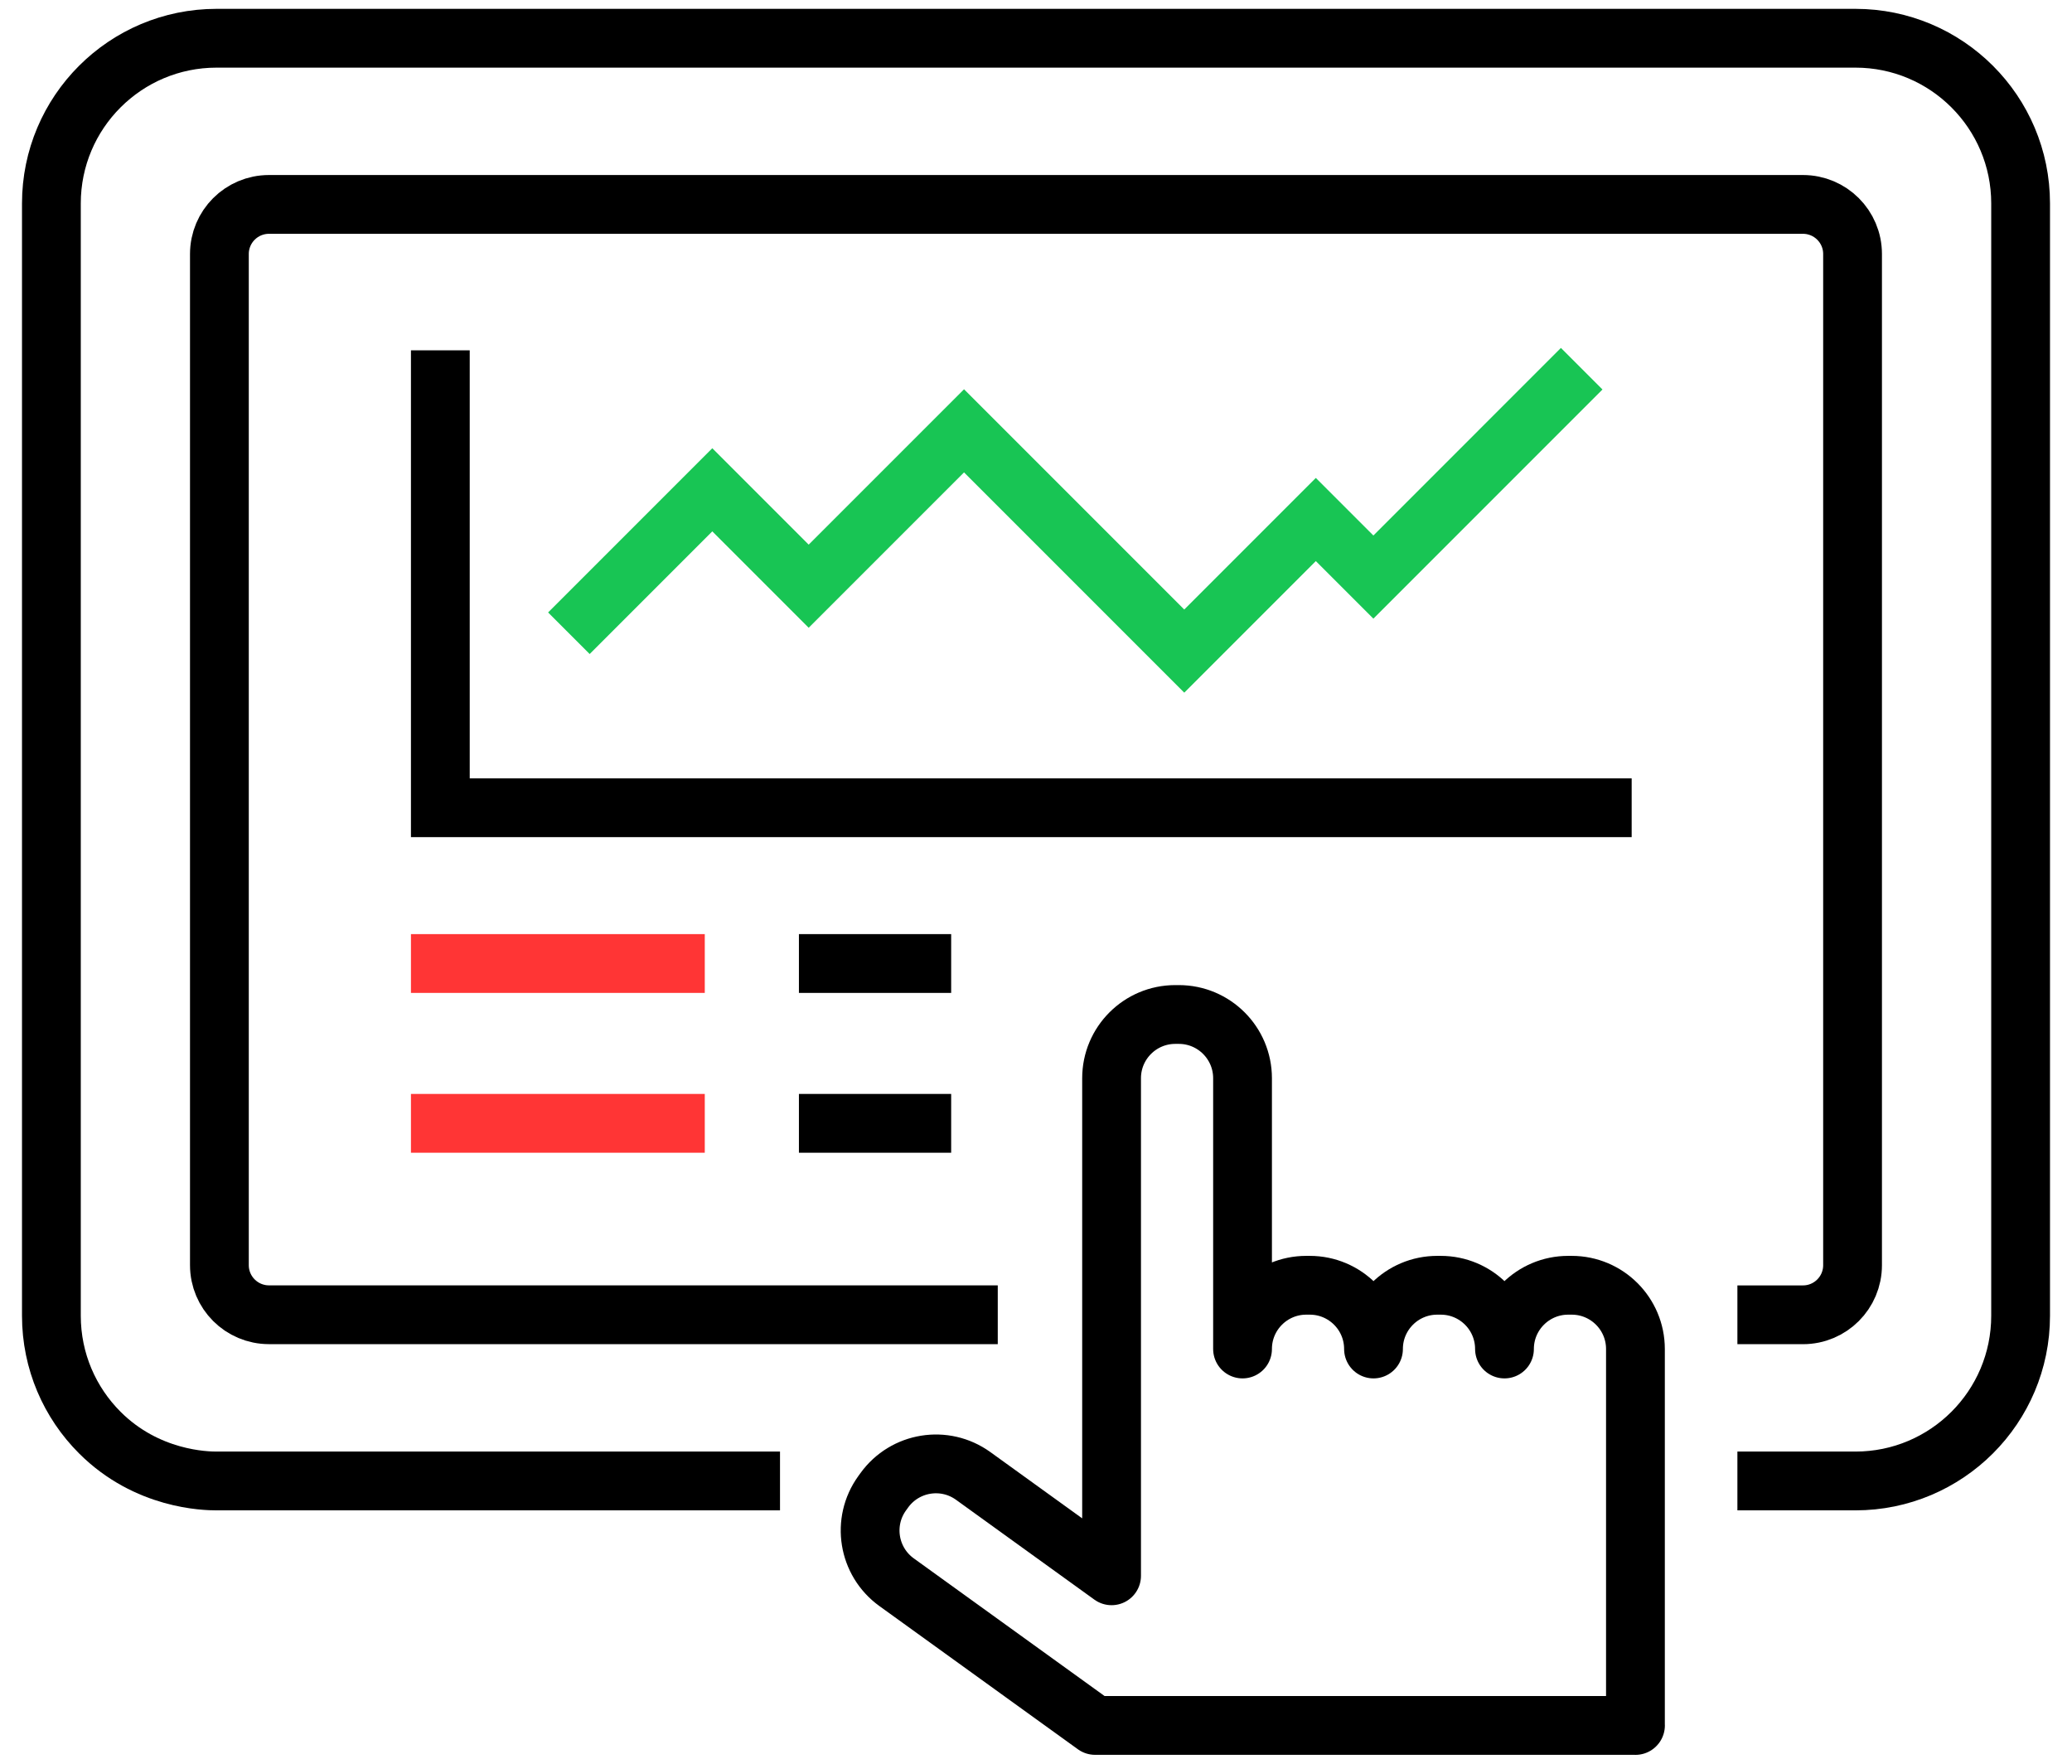
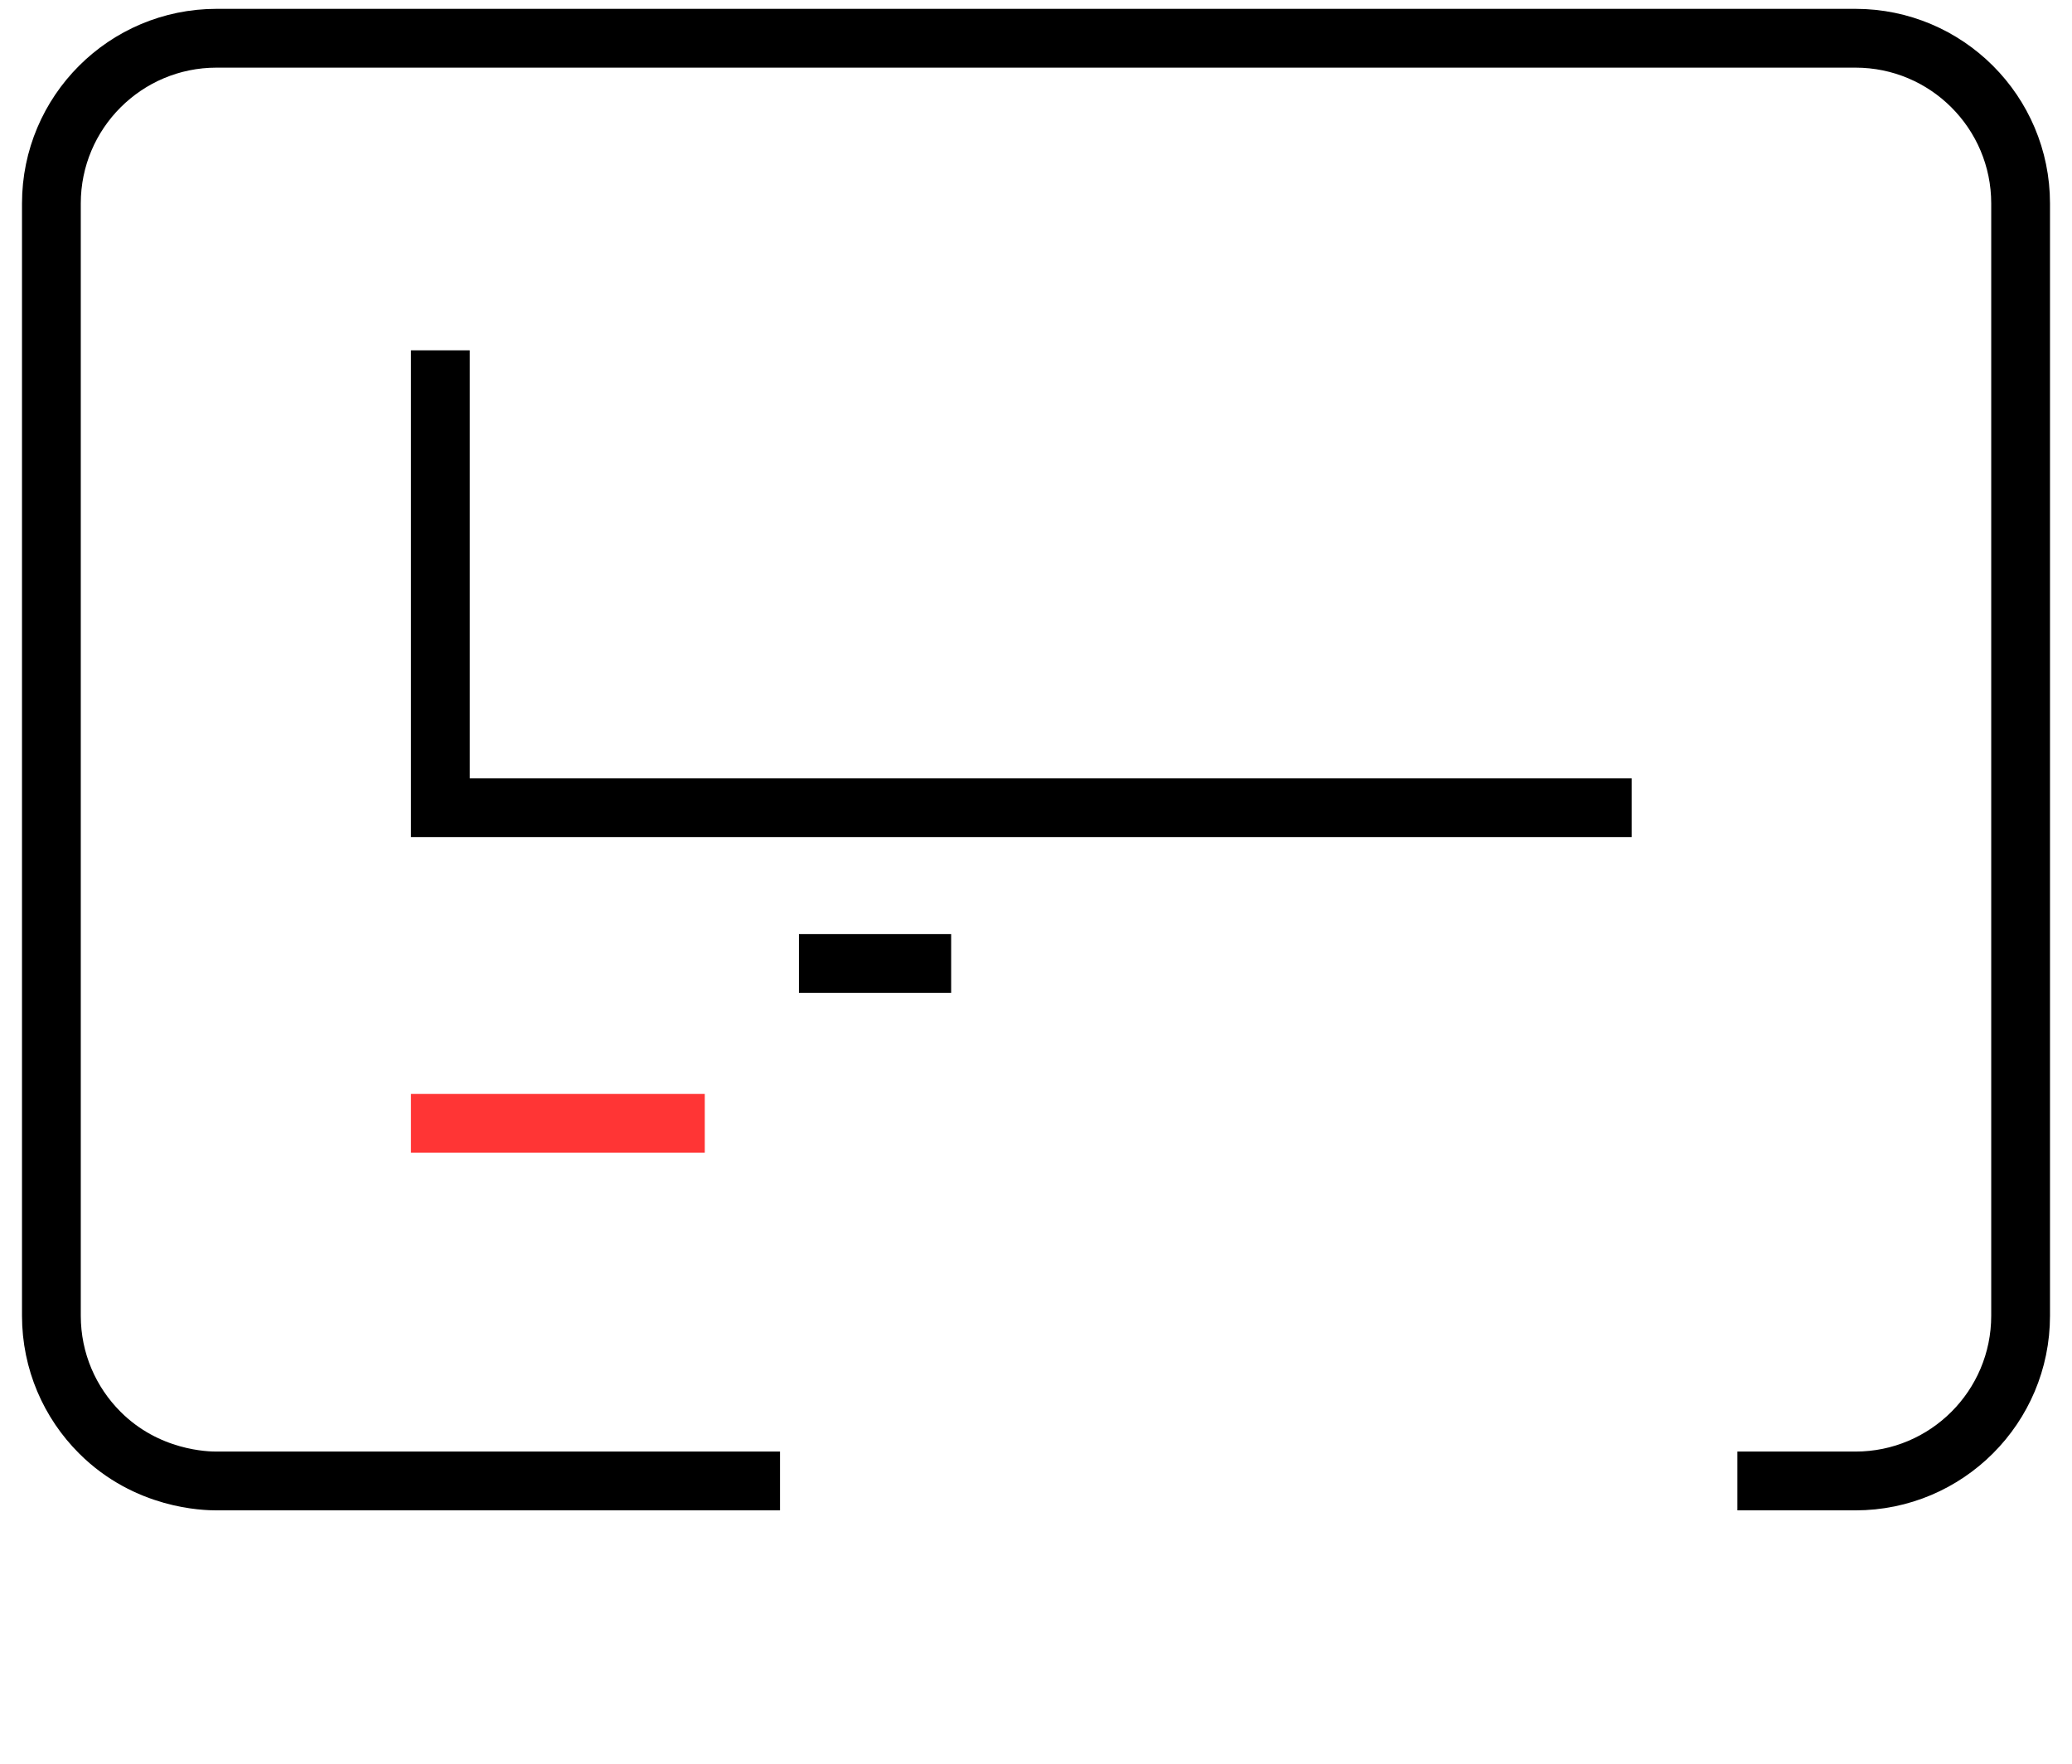
<svg xmlns="http://www.w3.org/2000/svg" width="141" height="120" viewBox="0 0 141 120" fill="none">
  <path d="M53.08 100.762H14.739C13.991 100.762 10.007 100.687 6.79 97.469C4.754 95.434 3.497 92.624 3.497 89.519V13.844C3.497 7.635 8.53 2.602 14.739 2.602H126.261C132.47 2.602 137.503 7.635 137.503 13.844V89.519C137.503 95.729 132.47 100.762 126.261 100.762H118.23" stroke="black" stroke-width="4" stroke-miterlimit="10" />
-   <path d="M67.898 89.453H18.304C16.442 89.453 14.93 87.944 14.93 86.079V17.281C14.93 15.419 16.439 13.908 18.304 13.908H122.693C124.555 13.908 126.067 15.417 126.067 17.281V86.082C126.067 87.944 124.558 89.456 122.693 89.456H118.23" stroke="black" stroke-width="4" stroke-miterlimit="10" />
-   <path d="M111.292 117.398V91.783C111.292 89.389 109.349 87.447 106.956 87.447H106.716C104.322 87.447 102.38 89.389 102.38 91.783C102.38 89.389 100.437 87.447 98.043 87.447H97.804C95.41 87.447 93.467 89.389 93.467 91.783C93.467 89.389 91.525 87.447 89.131 87.447H88.891C86.498 87.447 84.555 89.389 84.555 91.783V73.36C84.555 70.966 82.612 69.024 80.219 69.024H79.979C77.585 69.024 75.643 70.966 75.643 73.36V107.214L66.227 100.421C64.285 99.019 61.576 99.458 60.174 101.401L60.032 101.597C58.63 103.54 59.07 106.248 61.012 107.65L74.521 117.395H111.295L111.292 117.398Z" stroke="black" stroke-width="4" stroke-linecap="square" stroke-linejoin="round" />
  <path d="M29.965 23.835V54.957H111.035" stroke="black" stroke-width="4" stroke-miterlimit="10" />
-   <path d="M38.713 43.084C41.965 39.832 45.22 36.577 48.472 33.325L55.031 39.884L65.603 29.313L80.589 44.299L89.542 35.346L93.459 39.263L107.635 25.086" stroke="#18C554" stroke-width="4" stroke-miterlimit="10" />
-   <path d="M29.965 65.555H45.96" stroke="#FF3535" stroke-width="4" stroke-linecap="square" stroke-linejoin="round" />
  <path d="M29.965 76.43H45.96" stroke="#FF3535" stroke-width="4" stroke-linecap="square" stroke-linejoin="round" />
  <path d="M56.367 65.555H62.727" stroke="black" stroke-width="4" stroke-linecap="square" stroke-linejoin="round" />
-   <path d="M56.367 76.43H62.727" stroke="black" stroke-width="4" stroke-linecap="square" stroke-linejoin="round" />
</svg>